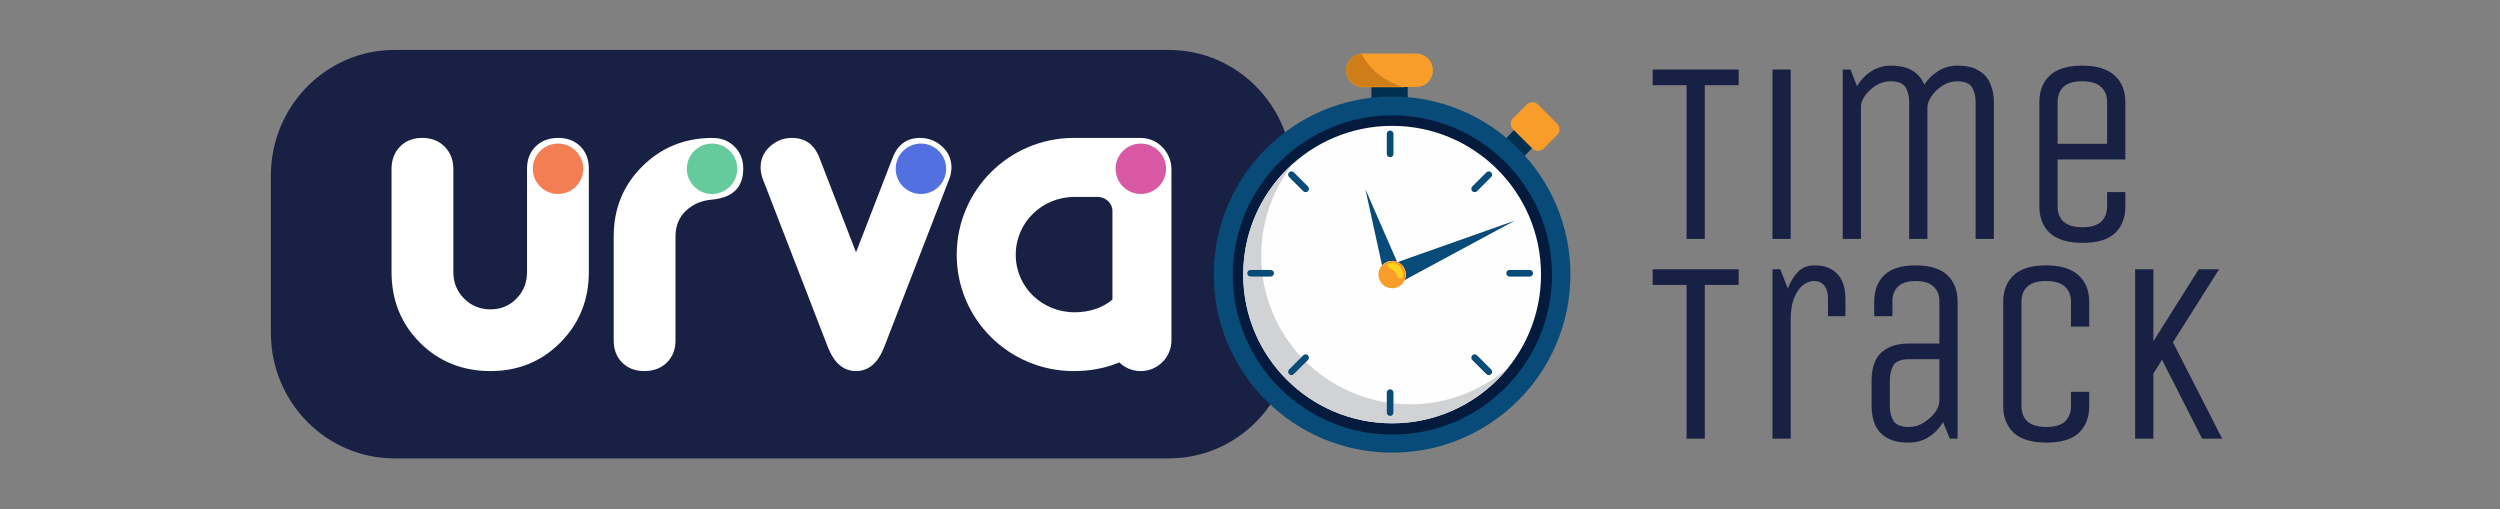
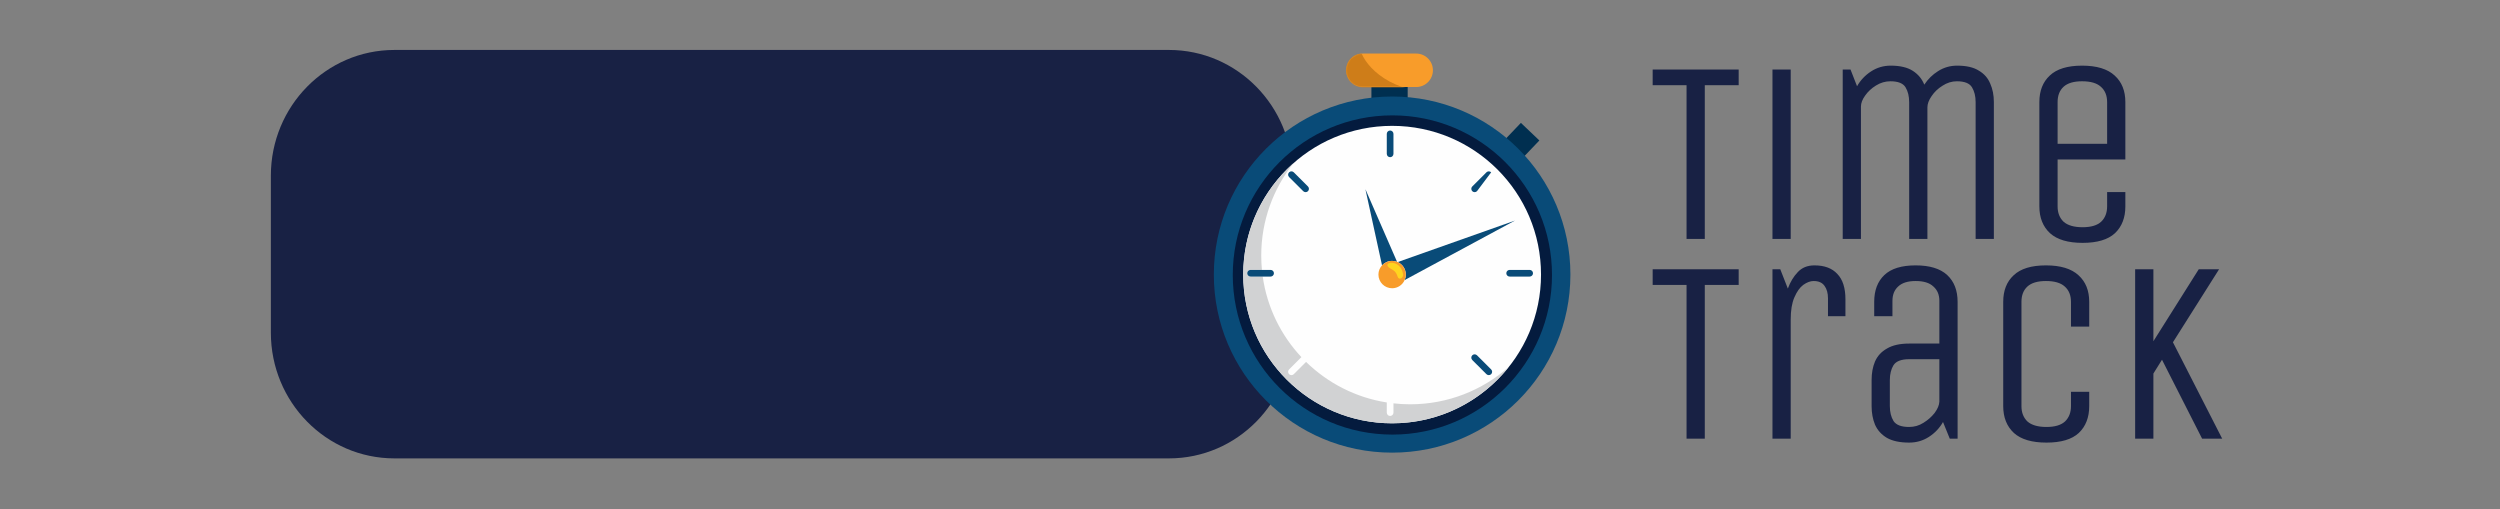
<svg xmlns="http://www.w3.org/2000/svg" width="2082" height="424" viewBox="0 0 2082 424" fill="none">
  <rect x="0" y="0" width="2082" height="424" fill="#808080" stroke="none" />
  <path d="M1076.43 277.08C1076.43 334.881 1030.36 381.744 973.538 381.744H328.469C271.642 381.744 225.578 334.888 225.578 277.08V146.265C225.578 88.463 271.642 41.601 328.469 41.601H973.538C1030.36 41.601 1076.43 88.463 1076.43 146.265V277.08Z" fill="#182144" />
  <g clip-path="url(#clip0_958_553)">
    <path d="M949.963 114.872H894.182C840.465 114.872 796.757 158.513 796.757 212.178C796.757 265.843 840.465 309.036 894.182 309.036C907.633 309.036 920.446 306.744 932.112 301.807C936.722 306.276 943.024 309.043 949.963 309.043C964.1 309.043 975.569 297.595 975.569 283.469V140.901C975.569 126.774 964.1 114.872 949.963 114.872ZM926.435 249.485C917.914 256.674 906.88 260.058 894.868 260.058C867.877 260.058 845.918 239.109 845.918 212.178C845.918 185.247 867.877 163.979 894.868 163.979H914.077C920.623 163.979 926.435 169.167 926.435 175.515V249.485Z" fill="white" />
    <path d="M562.559 196.802V283.461C562.559 291.097 560.142 297.269 555.314 301.975C550.486 306.682 544.26 309.035 536.634 309.035C529.009 309.035 522.844 306.682 518.145 301.982C513.439 297.275 511.09 291.111 511.09 283.481V196.884C511.09 173.744 519.028 154.294 534.916 138.519C550.799 122.752 570.307 114.864 593.434 114.864C600.801 114.864 606.899 117.279 611.733 122.1C616.554 126.922 618.978 133.019 618.978 140.378C618.978 156.118 610.212 164.745 592.673 166.271C584.029 167.037 576.852 170.157 571.135 175.63C565.418 181.102 562.559 188.162 562.559 196.816V196.802Z" fill="white" />
    <path d="M682.357 131.242L712.899 210.122L743.441 131.242C747.672 120.33 755.27 114.864 766.229 114.864C773.203 114.864 779.3 117.231 784.528 121.944C789.757 126.665 792.378 132.511 792.378 139.462C792.378 142.697 791.753 145.925 790.511 149.153L736.4 288.913C731.178 302.328 723.343 309.035 712.899 309.035C702.456 309.035 694.614 302.328 689.392 288.913L635.281 149.153C634.039 145.925 633.421 142.697 633.421 139.462C633.421 132.511 636.035 126.671 641.263 121.944C646.492 117.231 652.596 114.864 659.57 114.864C670.522 114.864 678.12 120.324 682.357 131.236V131.242Z" fill="white" />
    <path d="M964.927 155.397C973.132 147.202 973.132 133.917 964.927 125.722C956.723 117.528 943.421 117.528 935.217 125.722C927.012 133.917 927.012 147.202 935.217 155.397C943.421 163.591 956.723 163.591 964.927 155.397Z" fill="#D958A3" />
    <path d="M377.541 140.873V226.623C377.541 235.304 380.529 242.642 386.498 248.637C392.466 254.632 399.772 257.63 408.416 257.63C417.06 257.63 424.298 254.646 430.145 248.657C435.991 242.676 438.911 235.358 438.911 226.704V140.419C438.911 132.783 441.321 126.618 446.156 121.905C450.984 117.198 457.21 114.845 464.835 114.845C472.461 114.845 478.619 117.198 483.325 121.905C488.024 126.611 490.38 132.776 490.38 140.399V226.623C490.38 249.763 482.497 269.288 466.743 285.184C450.984 301.081 431.537 309.029 408.416 309.029C385.296 309.029 365.462 301.135 349.709 285.333C333.949 269.538 326.072 249.919 326.072 226.467V140.84C326.072 133.203 328.422 126.95 333.127 122.108C337.826 117.266 343.991 114.845 351.617 114.845C359.242 114.845 365.469 117.273 370.296 122.122C375.124 126.971 377.541 133.224 377.541 140.873Z" fill="white" />
    <path d="M479.564 155.401C487.769 147.206 487.769 133.921 479.564 125.726C471.36 117.532 458.058 117.532 449.853 125.726C441.649 133.921 441.649 147.206 449.853 155.401C458.058 163.595 471.36 163.595 479.564 155.401Z" fill="#F47E54" />
    <path d="M613.439 145.377C616.104 134.099 609.11 122.797 597.818 120.135C586.525 117.473 575.21 124.459 572.545 135.737C569.88 147.016 576.874 158.317 588.166 160.979C599.459 163.641 610.774 156.656 613.439 145.377Z" fill="#66CB9C" />
    <path d="M781.805 155.397C790.009 147.202 790.009 133.917 781.805 125.722C773.6 117.528 760.299 117.528 752.094 125.722C743.89 133.917 743.89 147.202 752.094 155.397C760.299 163.591 773.6 163.591 781.805 155.397Z" fill="#5270E0" />
  </g>
  <path d="M1254.68 145.553L1281.98 116.983L1266.6 102.331L1239.3 130.901L1254.68 145.553Z" fill="#002F50" />
-   <path d="M1260.1 107.703L1276.23 123.774C1278.8 126.335 1282.95 126.329 1285.52 123.765L1296.9 112.365C1299.46 109.8 1299.46 105.647 1296.89 103.088L1280.76 87.017C1278.19 84.458 1274.03 84.464 1271.47 87.028L1260.09 98.428C1257.52 100.991 1257.53 105.144 1260.1 107.703Z" fill="#F89C2A" />
  <path d="M1157.22 104.135C1148.88 104.135 1142.12 102.039 1142.12 99.453V65.289C1142.12 62.705 1148.88 60.608 1157.22 60.608C1165.56 60.608 1172.32 62.705 1172.32 65.289V99.453C1172.32 102.039 1165.56 104.135 1157.22 104.135Z" fill="#002F50" />
  <path d="M1179.37 72.48H1135.07C1127.36 72.48 1121.11 66.24 1121.11 58.54C1121.11 50.841 1127.36 44.599 1135.07 44.599H1179.37C1187.08 44.599 1193.33 50.841 1193.33 58.54C1193.33 66.24 1187.08 72.48 1179.37 72.48Z" fill="#F89C2A" />
  <mask id="mask0_958_553" style="mask-type:alpha" maskUnits="userSpaceOnUse" x="1121" y="44" width="73" height="29">
    <path d="M1179.37 72.48H1135.07C1127.36 72.48 1121.11 66.24 1121.11 58.54C1121.11 50.841 1127.36 44.599 1135.07 44.599H1179.37C1187.08 44.599 1193.33 50.841 1193.33 58.54C1193.33 66.24 1187.08 72.48 1179.37 72.48Z" fill="#F89C2A" />
  </mask>
  <g mask="url(#mask0_958_553)">
    <path d="M1185.59 76.257C1149.42 72.605 1131.86 48.259 1132.38 37.304L1122.12 40.26L1117.25 51.563L1122.12 76.257C1155.34 77.474 1214.53 79.178 1185.59 76.257Z" fill="#CE7D19" />
  </g>
  <path d="M1307.83 228.667C1307.83 310.569 1241.36 376.963 1159.36 376.963C1077.35 376.963 1010.88 310.569 1010.88 228.667C1010.88 146.766 1077.35 80.372 1159.36 80.372C1241.36 80.372 1307.83 146.766 1307.83 228.667Z" fill="#094B78" />
  <path d="M1292.51 229.006C1292.51 302.42 1232.99 361.933 1159.58 361.933C1086.17 361.933 1026.65 302.42 1026.65 229.006C1026.65 155.592 1086.17 96.079 1159.58 96.079C1232.99 96.079 1292.51 155.592 1292.51 229.006Z" fill="#041B3E" />
  <path d="M1283.36 228.666C1283.36 297.07 1227.84 352.523 1159.36 352.523C1090.87 352.523 1035.35 297.07 1035.35 228.666C1035.35 160.261 1090.87 104.81 1159.36 104.81C1227.84 104.81 1283.36 160.261 1283.36 228.666Z" fill="#FEFEFE" />
  <path d="M1170.76 228.665C1170.76 230.291 1170.41 231.833 1169.79 233.232L1261.68 183.677L1163.97 218.257C1167.96 220.025 1170.76 224.018 1170.76 228.665Z" fill="#094B78" />
  <path d="M1159.36 217.28C1160.81 217.28 1162.21 217.563 1163.49 218.062L1137.11 157.573L1150.96 220.988C1153.04 218.715 1156.03 217.28 1159.36 217.28Z" fill="#094B78" />
  <path d="M1170.76 228.668C1170.76 224.02 1167.96 220.028 1163.97 218.26C1163.81 218.19 1163.65 218.125 1163.49 218.064C1162.21 217.565 1160.82 217.282 1159.36 217.282C1156.03 217.282 1153.04 218.717 1150.96 220.99C1149.1 223.015 1147.96 225.704 1147.96 228.668C1147.96 234.956 1153.06 240.053 1159.36 240.053C1164.03 240.053 1168.03 237.248 1169.79 233.235C1170.41 231.835 1170.76 230.294 1170.76 228.668Z" fill="#F89C2A" />
  <path d="M1157.69 130.914C1156.16 130.914 1154.91 129.664 1154.91 128.136V111.474C1154.91 109.946 1156.16 108.696 1157.69 108.696C1159.22 108.696 1160.47 109.946 1160.47 111.474V128.136C1160.47 129.664 1159.22 130.914 1157.69 130.914Z" fill="#094B78" />
  <path d="M1254.45 227.554C1254.45 226.026 1255.7 224.776 1257.23 224.776H1273.91C1275.44 224.776 1276.69 226.026 1276.69 227.554C1276.69 229.081 1275.44 230.331 1273.91 230.331H1257.23C1255.7 230.331 1254.45 229.081 1254.45 227.554Z" fill="#094B78" />
-   <path d="M1226.11 159.218C1225.03 158.138 1225.03 156.37 1226.11 155.291L1237.9 143.508C1238.98 142.428 1240.75 142.428 1241.84 143.508C1242.92 144.589 1242.92 146.355 1241.84 147.437L1230.04 159.218C1228.96 160.299 1227.19 160.299 1226.11 159.218Z" fill="#094B78" />
+   <path d="M1226.11 159.218C1225.03 158.138 1225.03 156.37 1226.11 155.291L1237.9 143.508C1238.98 142.428 1240.75 142.428 1241.84 143.508L1230.04 159.218C1228.96 160.299 1227.19 160.299 1226.11 159.218Z" fill="#094B78" />
  <path d="M1174.37 336.694C1169.67 336.694 1165.03 336.423 1160.47 335.914V343.636C1160.47 345.163 1159.22 346.413 1157.69 346.413C1156.16 346.413 1154.91 345.163 1154.91 343.636V335.17C1128.94 331.081 1105.66 318.945 1087.69 301.396L1077.47 311.601C1076.39 312.68 1074.62 312.68 1073.54 311.601C1072.46 310.52 1072.46 308.753 1073.54 307.674L1083.8 297.425C1066.83 279.307 1055.25 256.095 1051.6 230.332H1041.46C1039.93 230.332 1038.68 229.082 1038.68 227.555C1038.68 226.027 1039.93 224.777 1041.46 224.777H1050.94C1050.56 220.847 1050.36 216.865 1050.36 212.836C1050.36 183.758 1060.42 157.042 1077.22 135.911C1051.55 158.603 1035.35 191.737 1035.35 228.666C1035.35 297.07 1090.87 352.523 1159.36 352.523C1198.73 352.523 1233.79 334.173 1256.51 305.591C1234.63 324.932 1205.88 336.694 1174.37 336.694Z" fill="#D1D2D3" />
  <path d="M1226.11 295.891C1227.19 294.811 1228.96 294.811 1230.04 295.891L1241.84 307.673C1242.92 308.753 1242.92 310.519 1241.84 311.6C1240.75 312.68 1238.98 312.68 1237.9 311.6L1226.11 299.818C1225.03 298.738 1225.03 296.97 1226.11 295.891Z" fill="#094B78" />
  <path d="M1073.54 143.508C1074.62 142.428 1076.39 142.428 1077.47 143.508L1089.27 155.291C1090.35 156.37 1090.35 158.138 1089.27 159.218C1088.19 160.299 1086.42 160.299 1085.34 159.218L1073.54 147.437C1072.46 146.355 1072.46 144.589 1073.54 143.508Z" fill="#094B78" />
  <path d="M1168.49 228.403C1168.97 231.537 1165.01 233.62 1164.02 230.572C1162.23 225.086 1160.02 225.059 1157.38 223.3C1153.93 221.004 1155.57 218.835 1158.78 218.835C1161.99 218.835 1167.34 220.878 1168.49 228.403Z" fill="#FFD41F" />
-   <path d="M1157.69 346.414C1156.16 346.414 1154.91 345.164 1154.91 343.636V326.974C1154.91 325.446 1156.16 324.196 1157.69 324.196C1159.22 324.196 1160.47 325.446 1160.47 326.974V343.636C1160.47 345.164 1159.22 346.414 1157.69 346.414Z" fill="#094B78" />
  <path d="M1038.68 227.554C1038.68 226.026 1039.93 224.776 1041.46 224.776H1058.15C1059.68 224.776 1060.93 226.026 1060.93 227.554C1060.93 229.081 1059.68 230.331 1058.15 230.331H1041.46C1039.93 230.331 1038.68 229.081 1038.68 227.554Z" fill="#094B78" />
-   <path d="M1073.54 311.6C1072.46 310.519 1072.46 308.753 1073.54 307.673L1085.34 295.891C1086.42 294.811 1088.19 294.811 1089.27 295.891C1090.35 296.97 1090.35 298.738 1089.27 299.818L1077.47 311.6C1076.39 312.68 1074.62 312.68 1073.54 311.6Z" fill="#094B78" />
  <path d="M1447.97 237.287H1419.75V365.344H1404.56V237.287H1376.34V224.265H1447.97V237.287ZM1476.11 365.344V224.265H1482.62L1488.91 240.326C1490.94 234.827 1493.69 230.27 1497.16 226.652C1500.63 222.89 1505.26 221.009 1511.05 221.009C1519.44 221.009 1525.81 223.396 1530.15 228.171C1534.64 232.802 1536.88 239.82 1536.88 249.225V263.333H1522.34V248.357C1522.34 244.16 1521.4 240.76 1519.52 238.156C1517.64 235.406 1514.6 234.032 1510.4 234.032C1507.65 234.032 1504.76 235.117 1501.72 237.287C1498.83 239.458 1496.37 242.93 1494.34 247.705C1492.31 252.336 1491.3 258.485 1491.3 266.154V365.344H1476.11ZM1623.78 365.344L1618.14 351.453C1615.25 356.517 1611.34 360.641 1606.42 363.824C1601.5 367.008 1596 368.599 1589.92 368.599C1582.25 368.599 1576.11 367.297 1571.48 364.693C1566.84 361.943 1563.52 358.254 1561.49 353.623C1559.61 348.993 1558.67 343.856 1558.67 338.213V316.509C1558.67 310.721 1559.61 305.584 1561.49 301.099C1563.52 296.468 1566.84 292.851 1571.48 290.246C1576.11 287.497 1582.25 286.122 1589.92 286.122H1615.1V250.527C1615.1 245.463 1613.44 241.484 1610.11 238.59C1606.93 235.551 1602.01 234.032 1595.35 234.032C1588.84 234.032 1583.99 235.551 1580.81 238.59C1577.62 241.484 1576.03 245.463 1576.03 250.527V263.333H1560.84V251.395C1560.84 241.845 1563.66 234.393 1569.3 229.04C1574.95 223.686 1583.63 221.009 1595.35 221.009C1607.07 221.009 1615.82 223.686 1621.61 229.04C1627.4 234.393 1630.29 241.845 1630.29 251.395V365.344H1623.78ZM1615.1 299.145H1589.92C1583.41 299.145 1579.07 300.809 1576.9 304.137C1574.88 307.465 1573.86 311.589 1573.86 316.509V338.213C1573.86 343.133 1574.88 347.257 1576.9 350.585C1579.07 353.913 1583.41 355.577 1589.92 355.577C1594.26 355.577 1598.24 354.419 1601.86 352.104C1605.62 349.789 1608.73 347.04 1611.19 343.856C1613.65 340.528 1614.96 337.417 1615.1 334.523V299.145ZM1724.71 326.276H1739.9V338.213C1739.9 347.618 1737.01 355.07 1731.22 360.569C1725.43 365.923 1716.46 368.599 1704.31 368.599C1692.15 368.599 1683.11 365.923 1677.18 360.569C1671.24 355.07 1668.28 347.618 1668.28 338.213V251.395C1668.28 241.99 1671.17 234.61 1676.96 229.257C1682.75 223.758 1691.72 221.009 1703.87 221.009C1716.03 221.009 1725.07 223.758 1731 229.257C1736.94 234.61 1739.9 241.99 1739.9 251.395V272.015H1724.71V251.395C1724.71 245.897 1722.97 241.628 1719.5 238.59C1716.17 235.551 1710.96 234.032 1703.87 234.032C1696.93 234.032 1691.79 235.551 1688.46 238.59C1685.13 241.628 1683.47 245.897 1683.47 251.395V338.213C1683.47 343.567 1685.13 347.835 1688.46 351.019C1691.93 354.057 1697.22 355.577 1704.31 355.577C1711.25 355.577 1716.39 354.057 1719.72 351.019C1723.04 347.835 1724.71 343.567 1724.71 338.213V326.276ZM1778.15 365.344V224.265H1793.35V284.169L1831.11 224.265H1848.04L1809.62 285.037L1850.65 365.344H1833.93L1800.51 299.579L1793.35 311.083V365.344H1778.15Z" fill="#182144" />
  <path d="M1447.97 70.944H1419.75V199H1404.56V70.944H1376.34V57.921H1447.97V70.944ZM1476.11 199V57.921H1491.3V199H1476.11ZM1534.61 199V57.921H1541.12L1546.55 71.812C1549.44 66.747 1553.35 62.623 1558.27 59.44C1563.19 56.257 1568.61 54.665 1574.54 54.665C1582.36 54.665 1588.51 56.112 1592.99 59.006C1597.48 61.9 1600.66 65.734 1602.54 70.51C1605.58 65.879 1609.42 62.117 1614.05 59.223C1618.82 56.184 1624.1 54.665 1629.89 54.665C1637.56 54.665 1643.56 56.04 1647.91 58.789C1652.39 61.394 1655.57 65.011 1657.46 69.641C1659.48 74.127 1660.49 79.264 1660.49 85.052V199H1645.3V85.052C1645.3 80.132 1644.29 76.008 1642.26 72.68C1640.24 69.352 1636.04 67.688 1629.67 67.688C1625.48 67.688 1621.5 68.918 1617.74 71.378C1613.97 73.693 1610.94 76.587 1608.62 80.059C1606.31 83.388 1605.15 86.499 1605.15 89.392V199H1589.95V85.052C1589.95 80.132 1588.94 76.008 1586.92 72.68C1584.89 69.352 1580.69 67.688 1574.33 67.688C1570.13 67.688 1566.15 68.846 1562.39 71.161C1558.63 73.476 1555.59 76.297 1553.27 79.625C1550.96 82.809 1549.8 85.847 1549.8 88.741V199H1534.61ZM1754.81 159.932H1770V171.869C1770 181.275 1767.11 188.727 1761.32 194.225C1755.53 199.579 1746.56 202.256 1734.4 202.256C1722.25 202.256 1713.21 199.579 1707.27 194.225C1701.34 188.727 1698.38 181.275 1698.38 171.869V85.052C1698.38 75.646 1701.27 68.267 1707.06 62.913C1712.84 57.414 1721.82 54.665 1733.97 54.665C1746.12 54.665 1755.17 57.414 1761.1 62.913C1767.03 68.267 1770 75.646 1770 85.052V132.801H1713.57V171.869C1713.57 177.223 1715.23 181.492 1718.56 184.675C1722.03 187.714 1727.31 189.233 1734.4 189.233C1741.35 189.233 1746.49 187.714 1749.81 184.675C1753.14 181.492 1754.81 177.223 1754.81 171.869V159.932ZM1713.57 119.779H1754.81V85.052C1754.81 79.553 1753.07 75.284 1749.6 72.246C1746.27 69.207 1741.06 67.688 1733.97 67.688C1727.02 67.688 1721.89 69.207 1718.56 72.246C1715.23 75.284 1713.57 79.553 1713.57 85.052V119.779Z" fill="#182144" />
  <defs>
    <clipPath id="clip0_958_553">
-       <rect width="649.496" height="194.198" fill="white" transform="translate(326.072 114.845)" />
-     </clipPath>
+       </clipPath>
  </defs>
</svg>